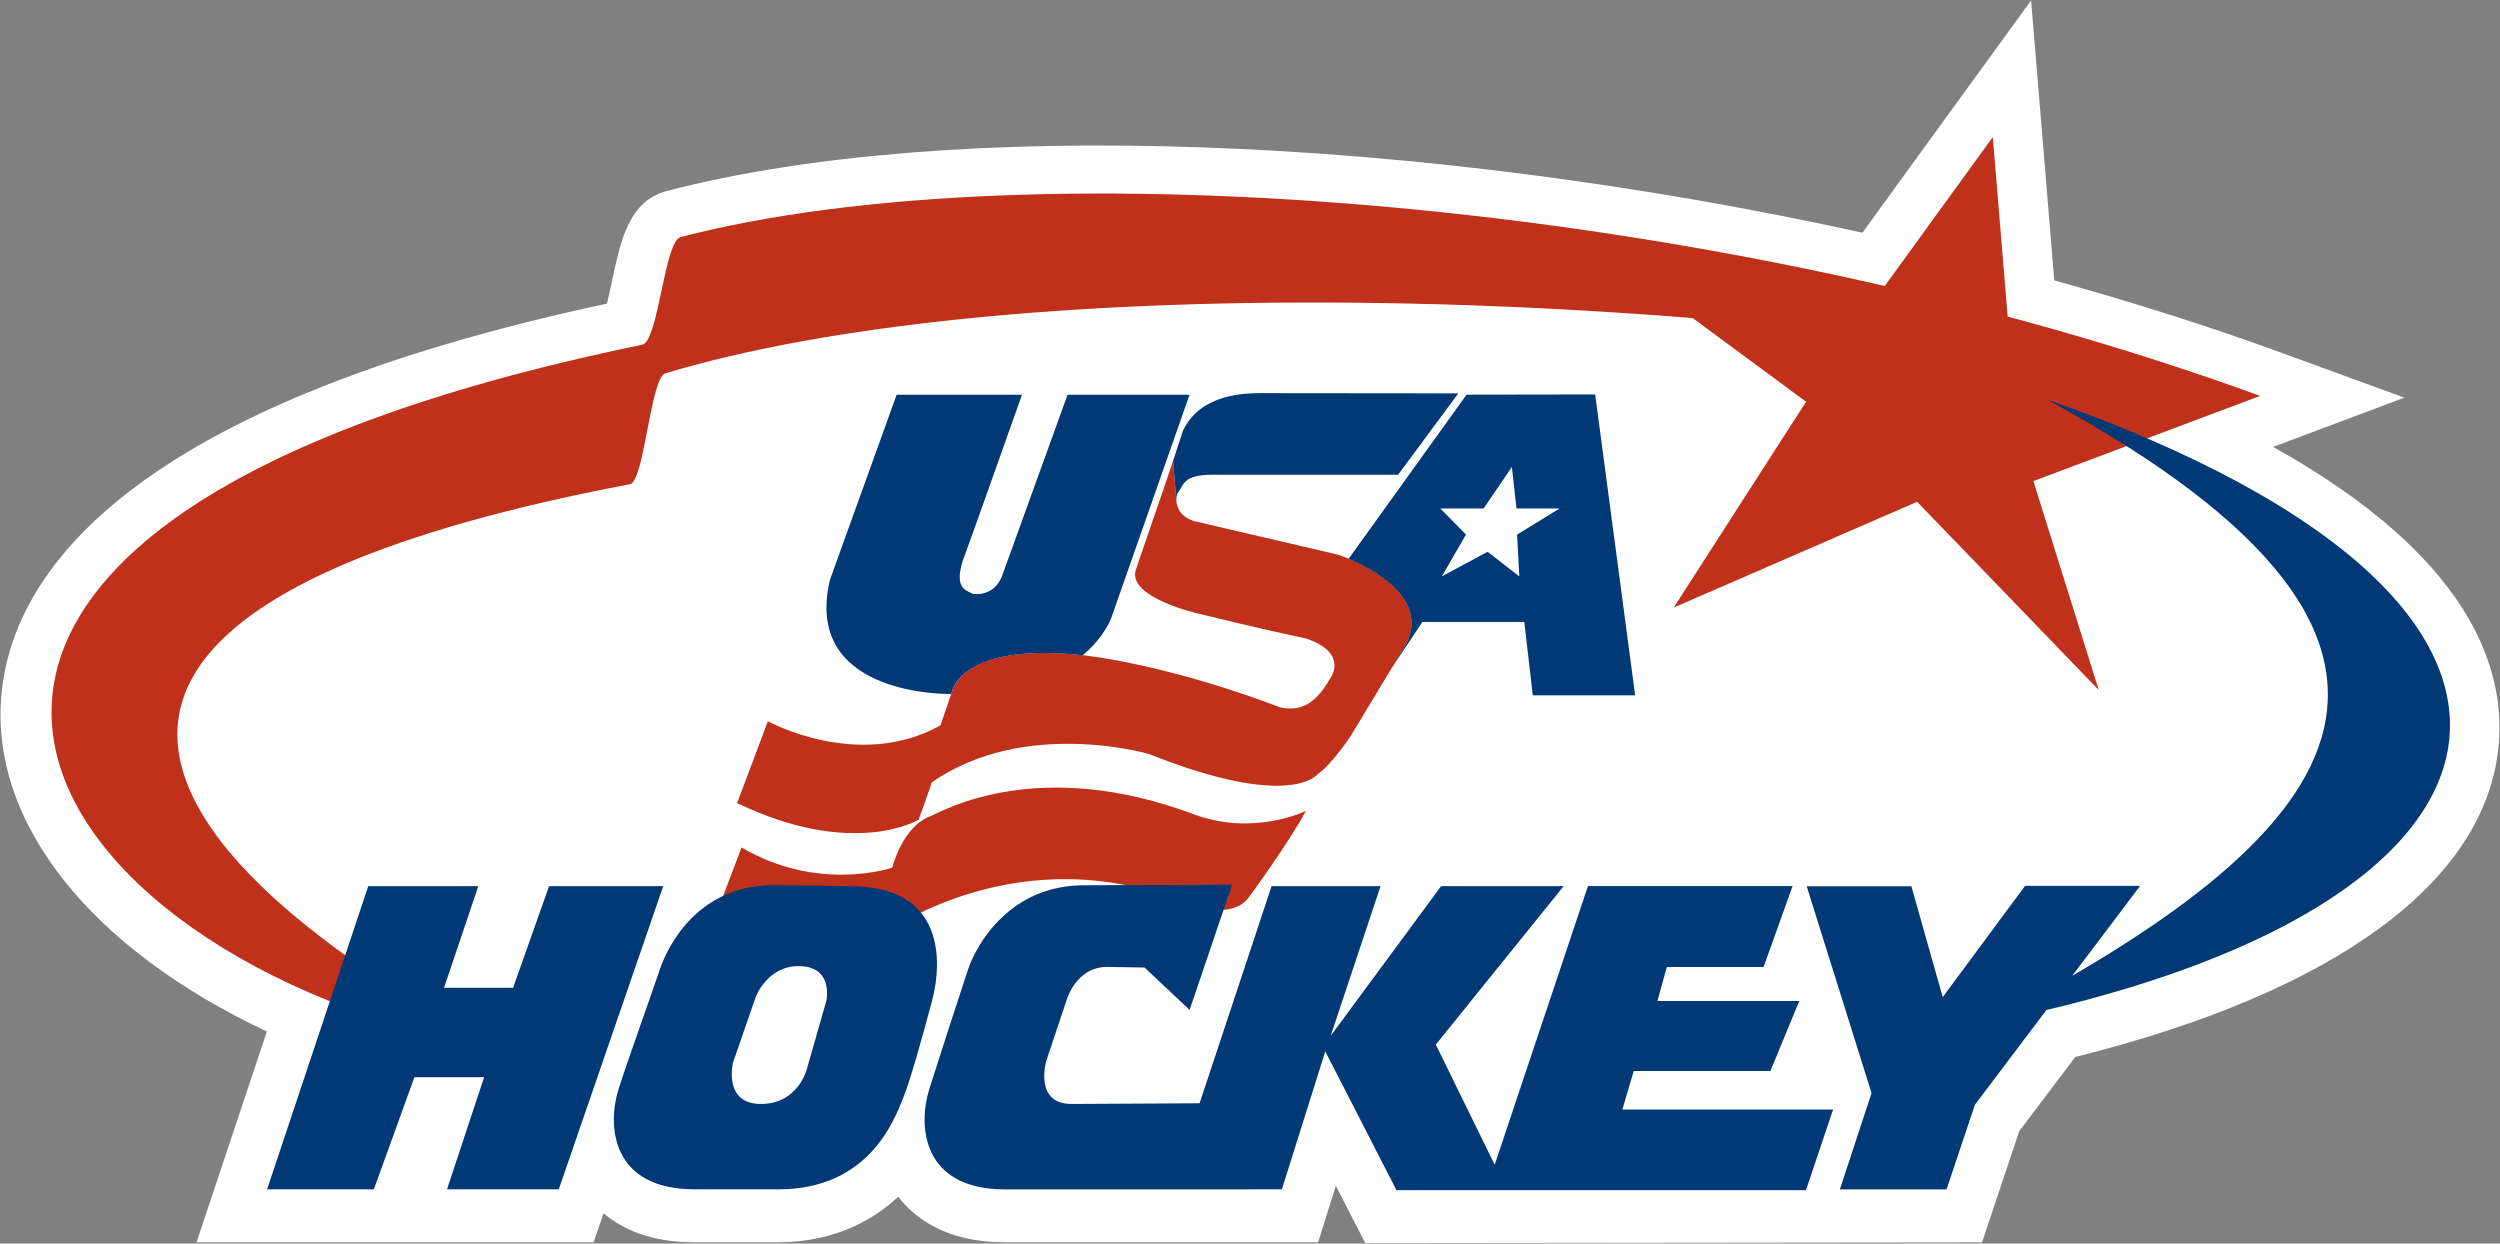
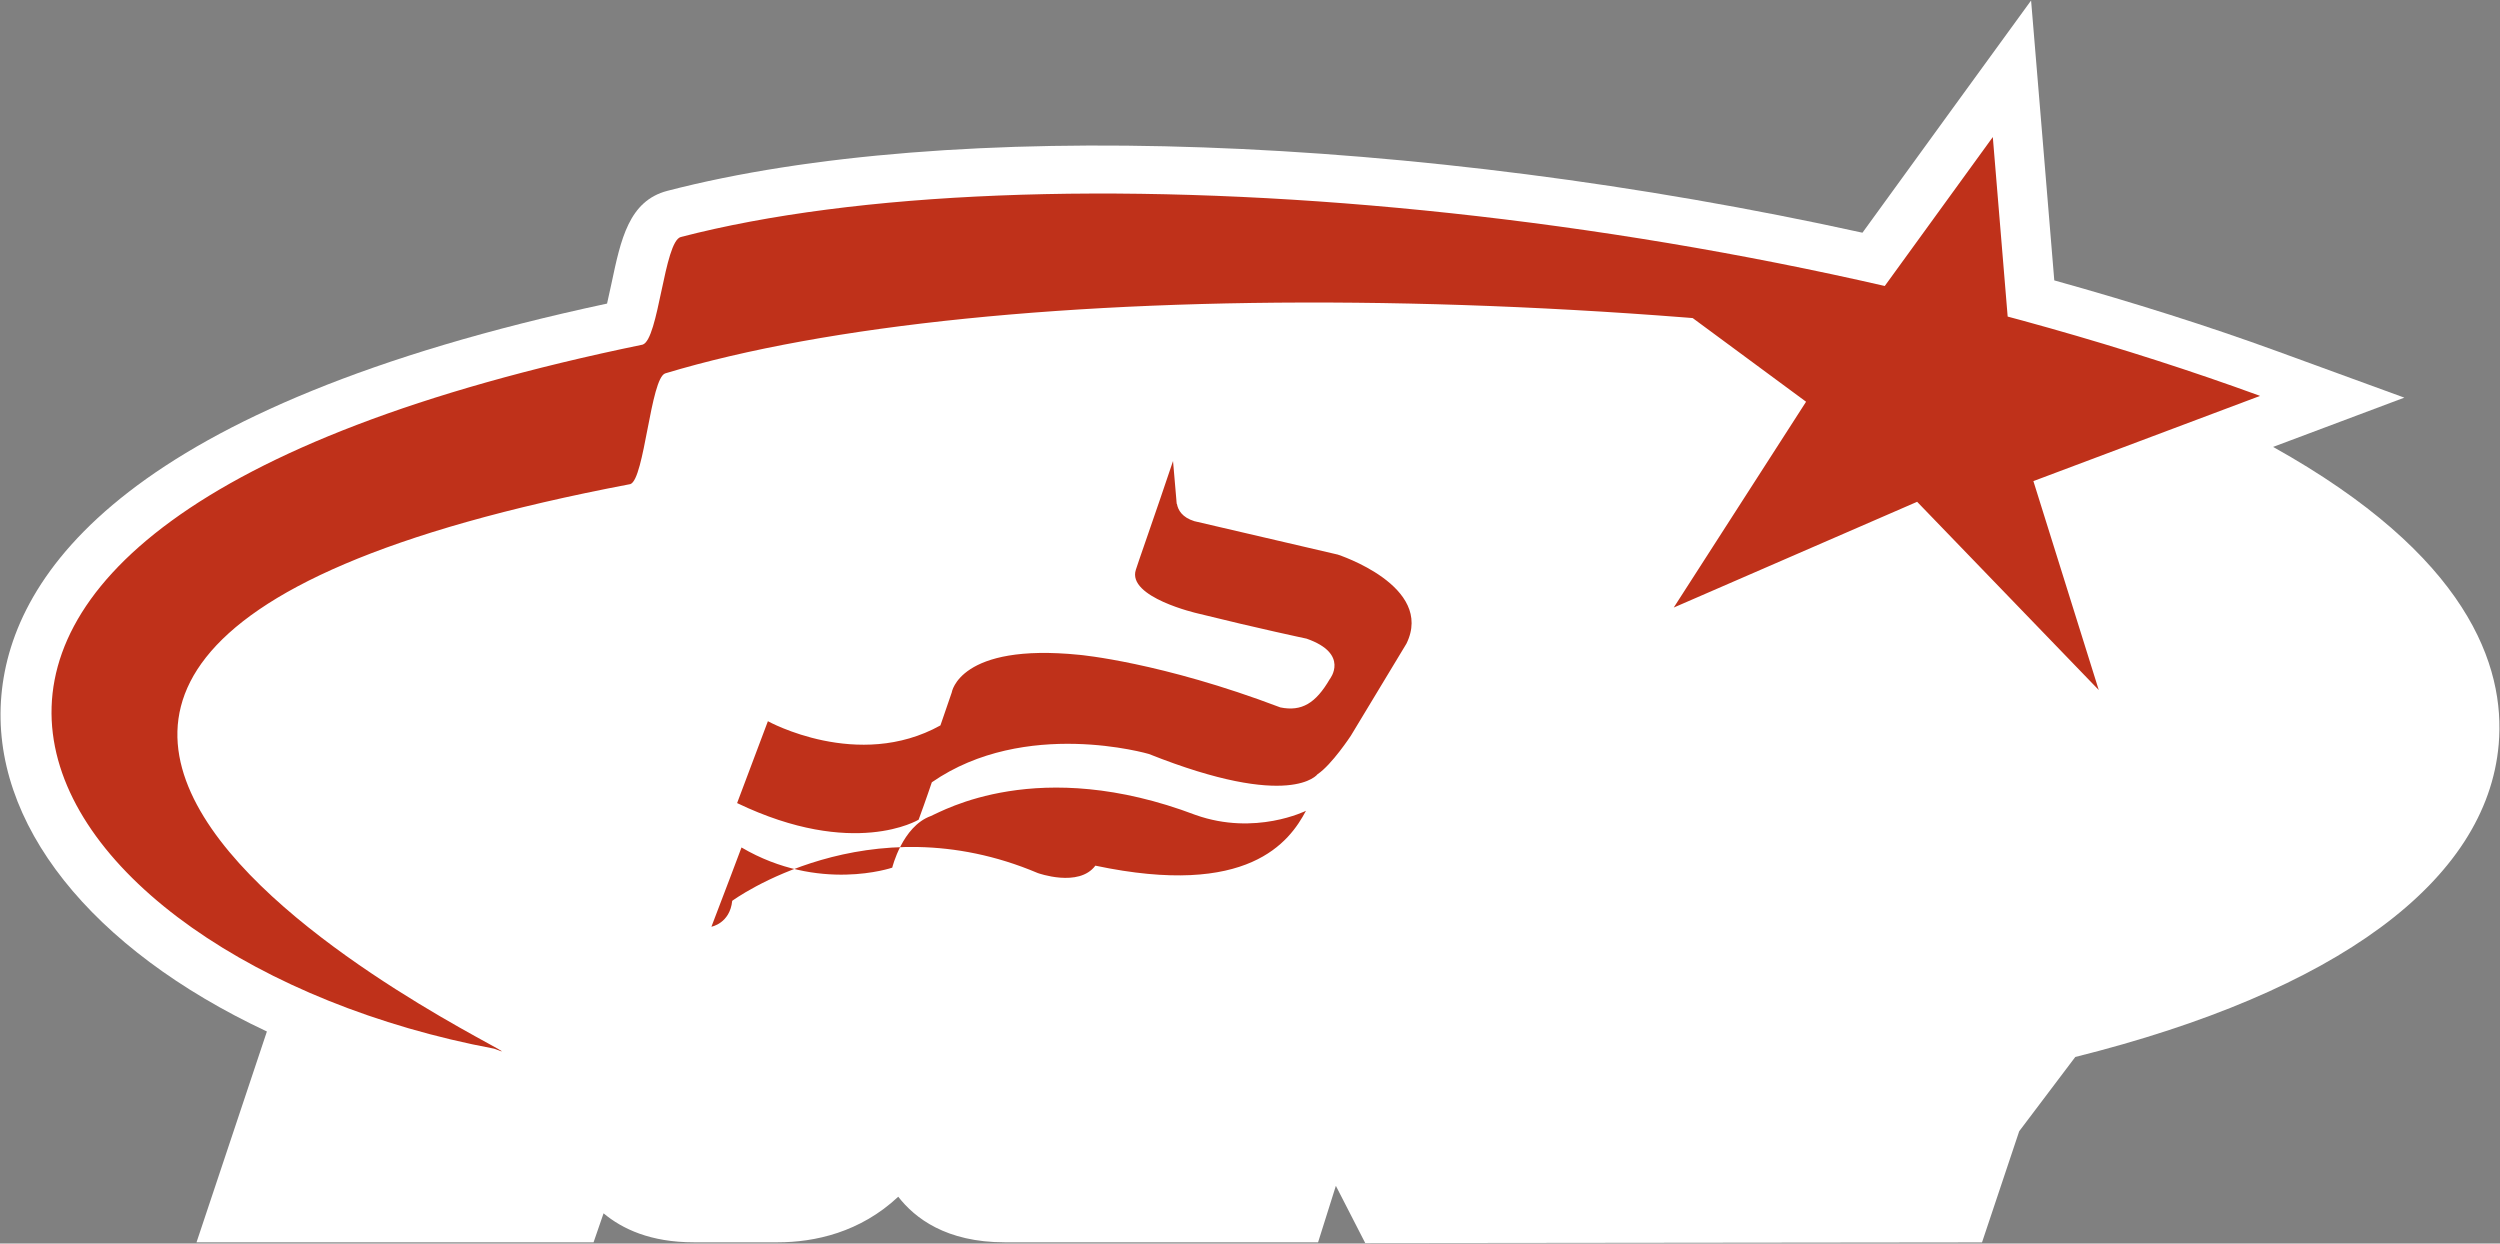
<svg xmlns="http://www.w3.org/2000/svg" version="1.1" id="Layer_1" x="0px" y="0px" width="250.1px" height="124.4px" viewBox="0 0 250.1 124.4" enable-background="new 0 0 250.1 124.4" xml:space="preserve">
  <rect x="0" y="0" width="250.1" height="124.4" fill="#808080" stroke="none" />
  <g>
    <path fill="#FFFFFF" d="M227.4,44.71l0.4-0.15l12.73-4.78l-12.77-4.66c-6.8-2.48-14.29-4.85-22.25-7.07l-1.2-14.51l-1.12-13.49   L195.23,11l-8.91,12.28C141.61,13.44,95,11.76,66.77,19.09c-3.85,1-4.66,4.83-5.6,9.28c-0.12,0.56-0.28,1.32-0.44,2   C12.82,40.63,1.23,57.29,0.14,69.55C-1,82.32,9.09,94.93,26.7,103.19l-7.04,21.09h39.72l1-2.9c1.87,1.56,4.69,2.9,9.03,2.9h8.39   c3.7,0,8.25-0.99,12.06-4.56c1.66,2.14,4.79,4.56,10.65,4.56h31.35l1.78-5.65l2.94,5.73l61.7-0.07l3.72-11.12l5.61-7.43   c26.14-6.53,41.18-17.59,42.36-31.28C250.65,66.62,246.9,55.57,227.4,44.71" />
-     <path fill="#BF311A" d="M200.87,31.95l-1.51-18.24l-12.15,16.75l-25.04-3.93l18.51,13.66l-13.24,20.59l24.35-10.58l18.17,18.83   l-6.54-20.9l22.67-8.52L200.87,31.95z M68.11,23.71c-1.67,0.43-2.21,10.29-3.83,10.77c-90.57,18.65-61.8,61.6-14.85,70.43   c10.13,3.99-85.31-37.66,13.63-56.48c1.42-0.48,2.02-10.63,3.5-11.08c32.39-9.78,98.65-9.81,159.53,2.25   C171.58,19.72,103.12,14.62,68.11,23.71 M130.65,81.11c0,0-5.06,2.54-11.04,0.42c-15.76-5.98-25.32-0.38-26.5,0.11   c-2.85,1.04-3.85,5.16-3.85,5.16s-7.34,2.53-15.08-2.02c0,0-1.93,5.14-3.01,7.93c0,0,6.37,4.24,15.31,3.22c0,0,1.85-0.33,2.08-2.59   c0,0,13.56-9.98,30.57-2.78c0,0,4.1,1.48,5.76-0.74C124.9,89.84,129,84.22,130.65,81.11 M117.35,46.12l0.34,3.96   c0,0.01,0,0.02,0,0.03l0.03,0.3l0.02,0c0.11,0.62,0.52,1.35,1.75,1.73l14.34,3.34c0,0,9.7,3.14,6.87,8.91l-5.56,9.21   c0,0-1.91,2.91-3.33,3.85c0,0-2.64,3.65-16.87-2.02c0,0-12.38-3.64-21.72,2.83c0,0-0.61,1.82-1.32,3.74c0,0-6.47,3.95-18.16-1.66   l3.08-8.19c0,0,9.02,5,17.26,0.42l1.13-3.29c0,0,0.74-4.99,12.78-3.77c0,0,8.15,0.72,20.1,5.26c2.13,0.43,3.53-0.41,4.94-2.83   c0,0,2.03-2.53-2.32-4.05c0,0-4.75-1-10.92-2.53c0,0-7.06-1.61-6.16-4.36C113.6,57,115.69,51.08,117.35,46.12z" />
-     <path fill="#003976" d="M111.21,61.71c0,0-0.61,1.92-2.9,3.85l-0.33-0.04c-12.04-1.22-12.78,3.77-12.78,3.77l-0.05,0.14   c-1.24,0.01-14.81-0.15-12.12-11.43l6.67-18.51h12.54c0,0-5.28,14.9-5.95,16.68c-0.89,2.88,0.57,2.93,1.05,3.24   c2.3,0.26,2.92-1.83,2.92-1.83l6.54-18.09H119L111.21,61.71z M151.71,50.87h4.31l-4.25,2.61l0.22,4.18l-3.17-2.46l-4.58,2.46   l2.42-4.18l-2.57-2.61h4.33l2.83-4.16L151.71,50.87z M146.72,39.48l-11.81,16.43c2.45,1.03,8.01,3.94,5.78,8.49l-1.49,2.47   l3.1-4.65h10.19l0.85,7.34h10.24l-4-30.1L146.72,39.48z M118.36,43.04c-0.3,0.93-0.65,1.98-1.01,3.08l0.34,3.96   c-0.01-0.38,0.07-0.66,0.07-0.66c0.71-0.92,0.51-1.93,3.6-1.93h18.51l6.02-8.14L126,39.33C120.04,39.33,118.78,42.32,118.36,43.04z    M156.43,88.65h-12.26l-11.05,14.98l4.99-14.98h-10.9l-10.06,30.33h11.09l4.34-13.8l7.12,13.88h11.07l-7.13-14.56L156.43,88.65z    M148.68,119.06h31.99l2.71-8.06H162.3l1.14-3.86h13.67l2.89-7h-14.19l0.94-3.4h9.68l2.9-8.1h-20.47L148.68,119.06z M54.93,88.65   l-3.6,10.17h-6.91l3.43-10.17H36.84l-10.12,30.33H37.4l4.06-11.22h6.97l-3.71,11.22h11.18l10.45-30.33H54.93z M69.49,118.98   c-8.38,0-8.76-6.43-7.6-10.05c0.88-2.78,3.21-9.23,4.1-11.89c0.89-2.67,4-8.49,11.4-8.49c1.98,0,7.73,0.11,7.73,0.11   c9.21,0,9.25,7.26,8.1,11.54c-0.7,2.62-2.13,7.91-2.94,9.83c-0.81,1.93-3.31,8.95-12.39,8.95H69.49z M82.66,100.15   c0,0,0.81-3.5-2.77-3.5c-3.12,0-4.27,3.04-4.27,3.04l-2.3,6.64c0,0-0.99,4.11,2.79,4.11c3.74,0,4.6-3.47,4.6-3.47L82.66,100.15    M107.2,110.44c-3.78,0-2.54-4.28-2.54-4.28l2.05-6.13c0,0,0.93-3.3,4.05-3.3l3.74,0.06l4.51,4.24l4.25-12.53   c0,0-10.81,0.06-14.79,0.06c-7.4,0-10.76,5.82-11.65,8.49c-0.89,2.67-2.97,9.11-3.85,11.89c-1.15,3.62-0.78,10.05,7.6,10.05h24.37   l0.9-8.65L107.2,110.44z M204.8,39.97c58.56,20.59,50.48,51.19-6.06,62.37C233.57,84.1,251.24,65.27,204.8,39.97 M191.21,88.65   l3.14,11.1l8.24-11.13h11.51l-16.53,21.9l-2.84,8.47h-10.67l3.17-9.64l-6.49-20.69H191.21z" />
+     <path fill="#BF311A" d="M200.87,31.95l-1.51-18.24l-12.15,16.75l-25.04-3.93l18.51,13.66l-13.24,20.59l24.35-10.58l18.17,18.83   l-6.54-20.9l22.67-8.52L200.87,31.95z M68.11,23.71c-1.67,0.43-2.21,10.29-3.83,10.77c-90.57,18.65-61.8,61.6-14.85,70.43   c10.13,3.99-85.31-37.66,13.63-56.48c1.42-0.48,2.02-10.63,3.5-11.08c32.39-9.78,98.65-9.81,159.53,2.25   C171.58,19.72,103.12,14.62,68.11,23.71 M130.65,81.11c0,0-5.06,2.54-11.04,0.42c-15.76-5.98-25.32-0.38-26.5,0.11   c-2.85,1.04-3.85,5.16-3.85,5.16s-7.34,2.53-15.08-2.02c0,0-1.93,5.14-3.01,7.93c0,0,1.85-0.33,2.08-2.59   c0,0,13.56-9.98,30.57-2.78c0,0,4.1,1.48,5.76-0.74C124.9,89.84,129,84.22,130.65,81.11 M117.35,46.12l0.34,3.96   c0,0.01,0,0.02,0,0.03l0.03,0.3l0.02,0c0.11,0.62,0.52,1.35,1.75,1.73l14.34,3.34c0,0,9.7,3.14,6.87,8.91l-5.56,9.21   c0,0-1.91,2.91-3.33,3.85c0,0-2.64,3.65-16.87-2.02c0,0-12.38-3.64-21.72,2.83c0,0-0.61,1.82-1.32,3.74c0,0-6.47,3.95-18.16-1.66   l3.08-8.19c0,0,9.02,5,17.26,0.42l1.13-3.29c0,0,0.74-4.99,12.78-3.77c0,0,8.15,0.72,20.1,5.26c2.13,0.43,3.53-0.41,4.94-2.83   c0,0,2.03-2.53-2.32-4.05c0,0-4.75-1-10.92-2.53c0,0-7.06-1.61-6.16-4.36C113.6,57,115.69,51.08,117.35,46.12z" />
  </g>
</svg>